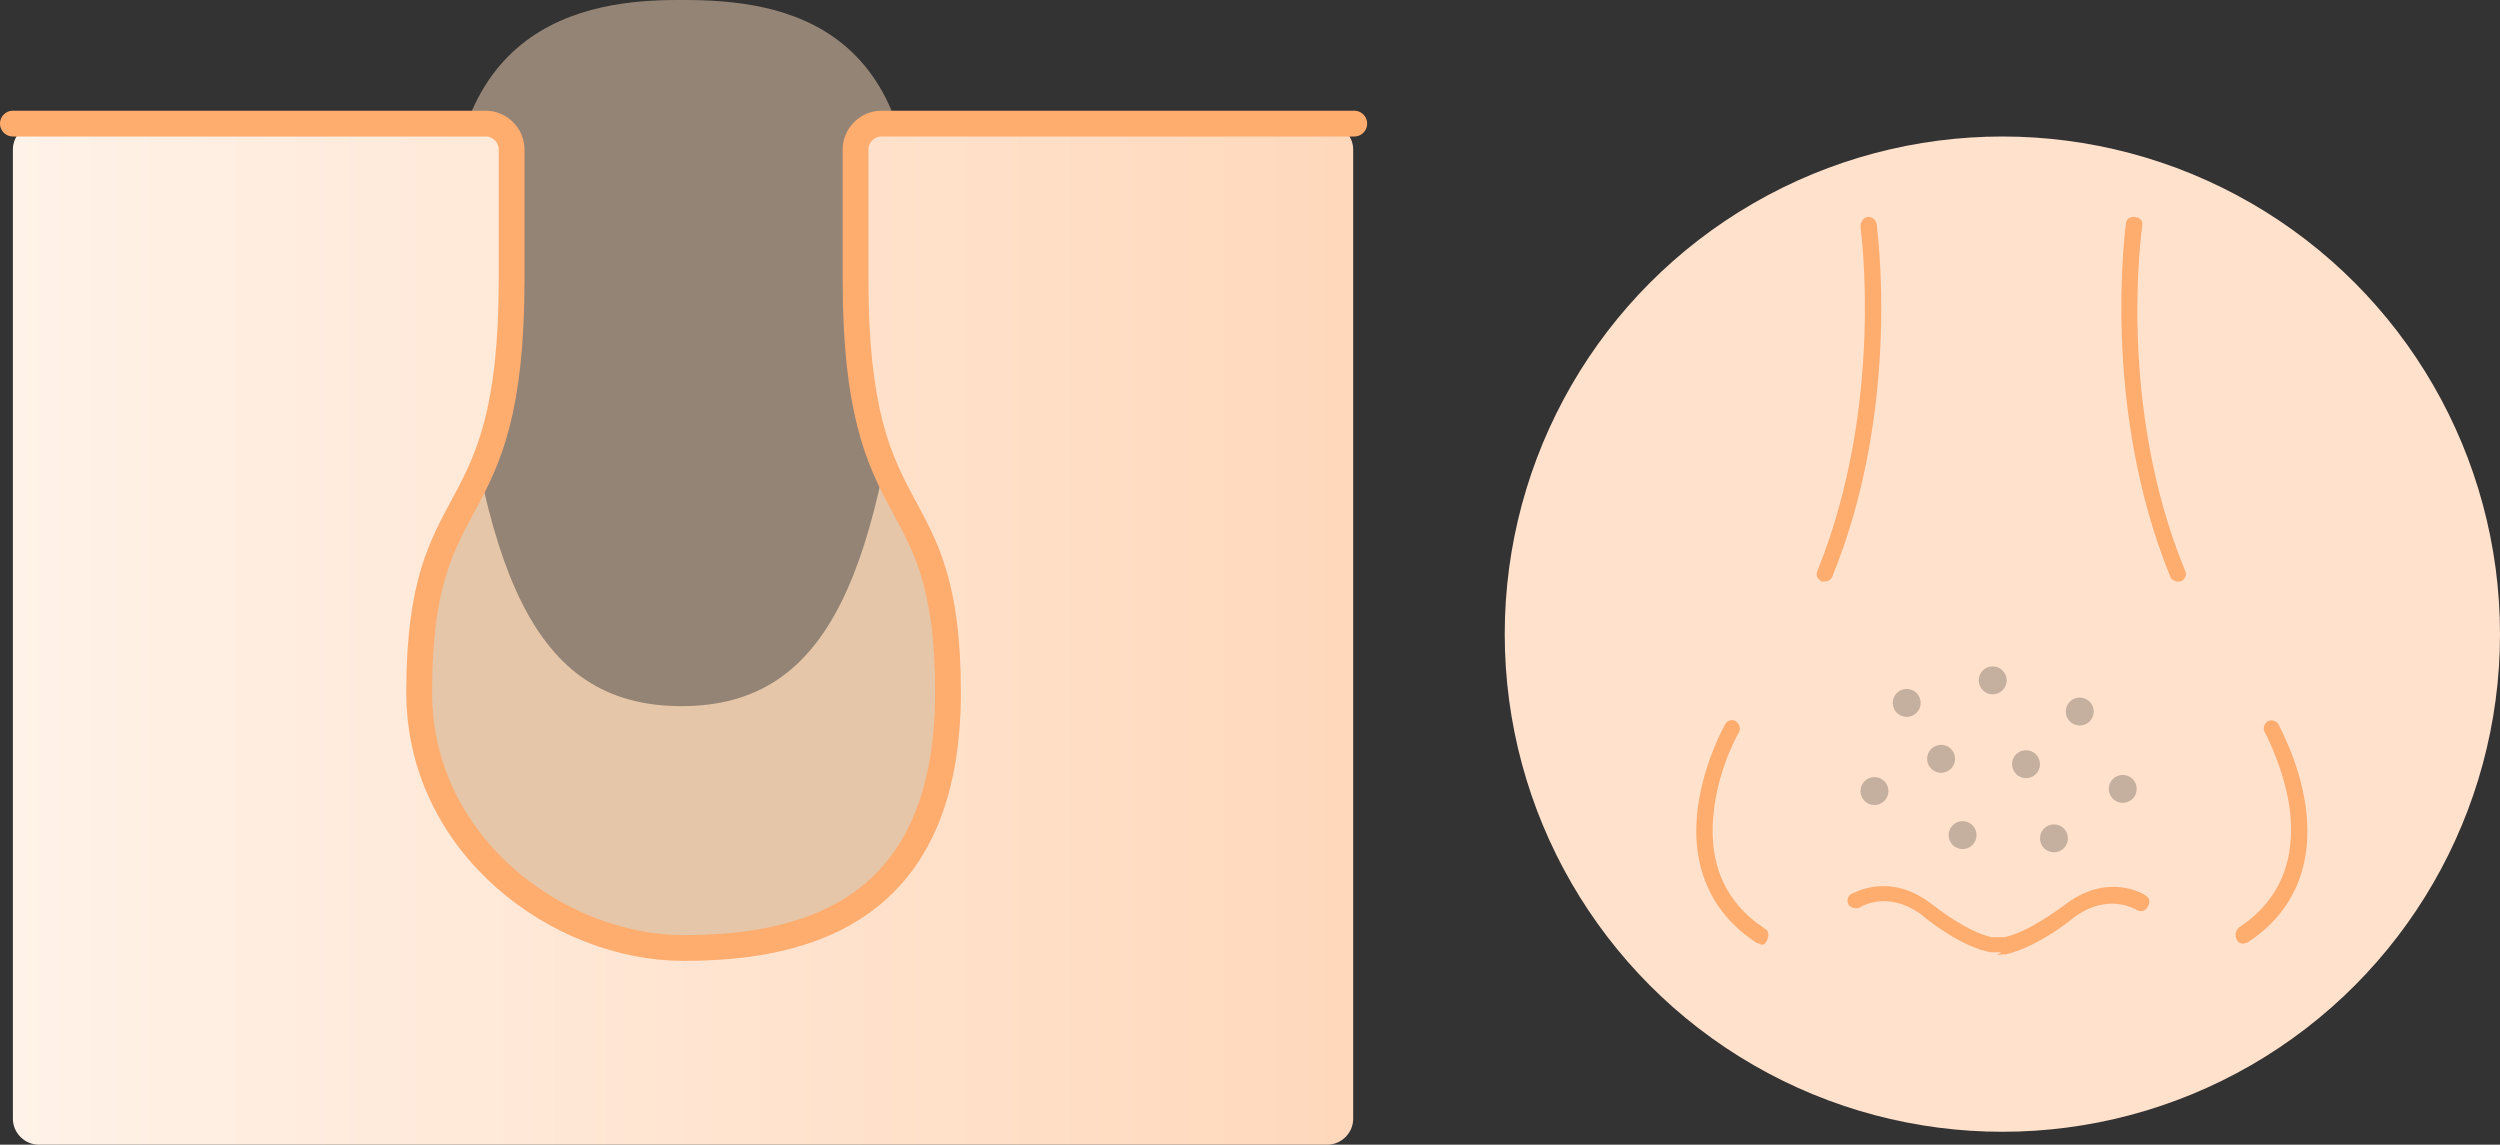
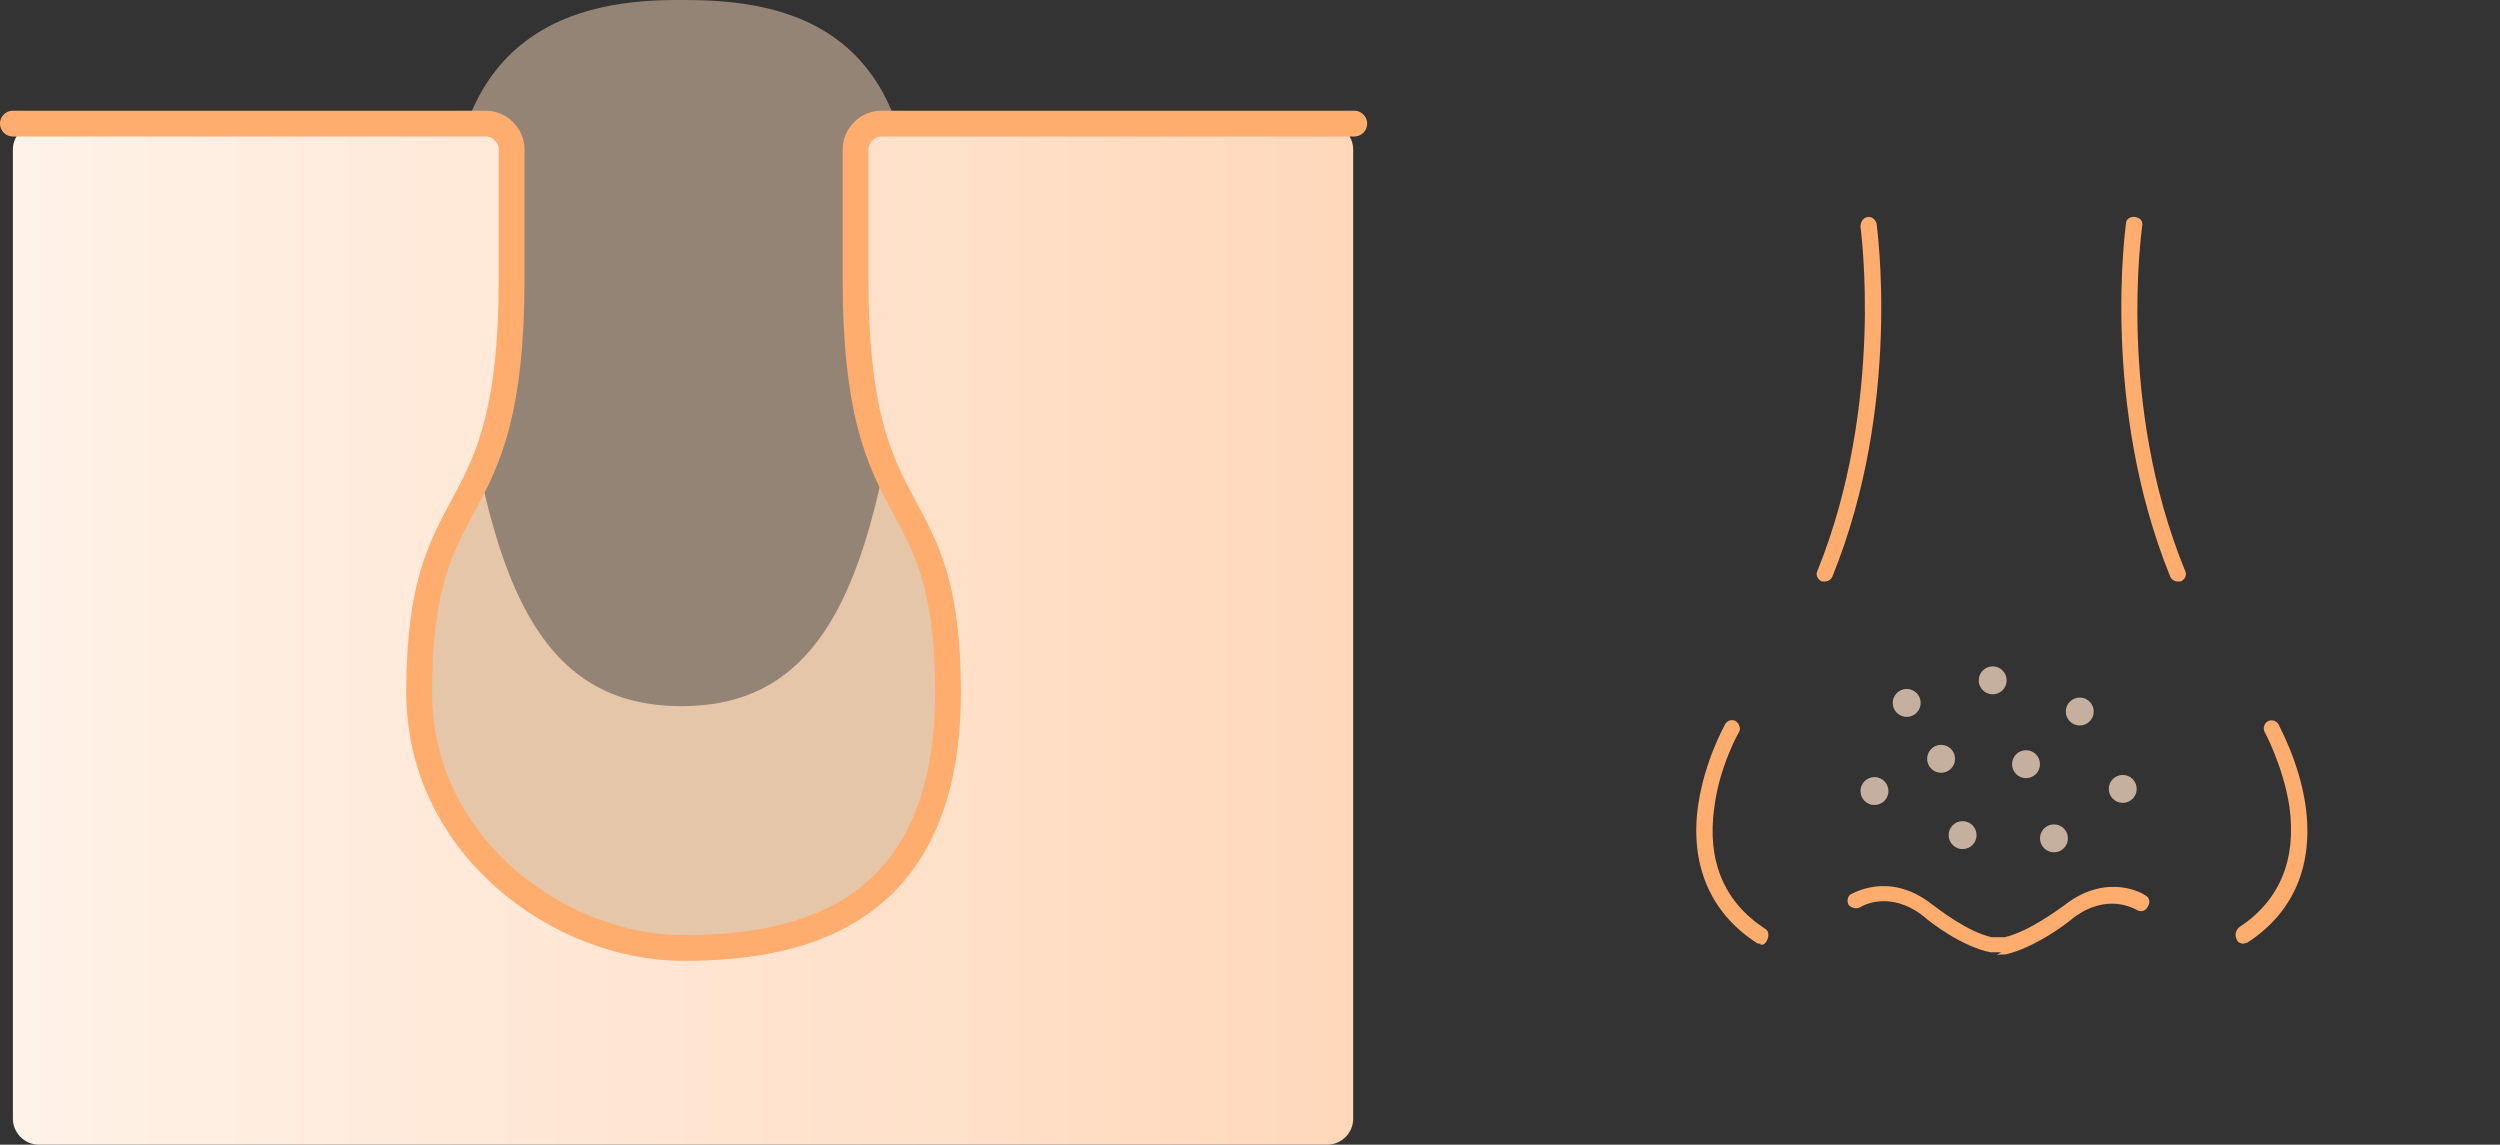
<svg xmlns="http://www.w3.org/2000/svg" id="_レイヤー_2" data-name="レイヤー 2" viewBox="0 0 232.6 106.5">
  <rect x="0" y="0" width="232.6" height="106.5" fill="#333333" stroke="none" />
  <defs>
    <linearGradient id="_名称未設定グラデーション_4" data-name="名称未設定グラデーション 4" x1="1.2" y1="-132.11" x2="125.9" y2="-132.11" gradientTransform="translate(0 -73.11) scale(1 -1)" gradientUnits="userSpaceOnUse">
      <stop offset="0" stop-color="#fff2e8" />
      <stop offset="1" stop-color="#ffd8bb" />
    </linearGradient>
  </defs>
  <g id="_レイヤー_1-2" data-name="レイヤー 1">
    <circle cx="63.6" cy="65.7" r="35.7" style="fill: #e5c6a8;" />
    <path d="M63.6,0c9,0,23.6,1.9,21,27.3-2.7,25.4-7.1,38.4-21.2,38.4s-18.5-13-21.2-38.4S54.8,0,63.1,0h.5,0Z" style="fill: #948475;" />
    <path d="M82,11.5c-1.3,0-2.4,1.1-2.4,2.4v12.1c0,24.4,8.6,18.1,8.6,38.4s-13,23.8-24.6,23.8-24.6-9.5-24.6-23.8c0-20.4,8.6-14.1,8.6-38.4v-12.1c0-1.3-1.1-2.4-2.4-2.4H3.6c-1.3,0-2.4,1.1-2.4,2.4v90.2c0,1.3,1.1,2.4,2.4,2.4h119.9c1.3,0,2.4-1.1,2.4-2.4V13.9c0-1.3-1.1-2.4-2.4-2.4h-41.6.1Z" style="fill: url(#_名称未設定グラデーション_4);" />
    <path d="M126,11.5h-44c-1.3,0-2.4,1.1-2.4,2.4v12.1c0,24.4,8.6,18.1,8.6,38.4s-13,23.8-24.6,23.8-24.6-9.5-24.6-23.8c0-20.4,8.6-14.1,8.6-38.4v-12.1c0-1.3-1.1-2.4-2.4-2.4H1.2" style="fill: none; stroke: #ffac6f; stroke-linecap: round; stroke-linejoin: round; stroke-width: 2.4px;" />
-     <circle cx="186.3" cy="59" r="46.3" style="fill: #ffe1cc;" />
    <g>
      <path d="M169.8,54.1h-.3c-.4-.2-.6-.6-.4-1,6.3-15.6,4-31.9,4-32,0-.4.2-.8.6-.9s.8.2.9.6c0,.2,2.4,16.8-4.1,32.8-.1.3-.4.5-.7.5h0Z" style="fill: #ffac6f;" />
      <path d="M202.6,54.1c-.3,0-.6-.2-.7-.5-6.5-16-4.1-32.7-4.1-32.8,0-.4.4-.7.9-.6s.7.4.6.9c0,.2-2.4,16.4,4,32,.2.4,0,.8-.4,1h-.3Z" style="fill: #ffac6f;" />
      <path d="M186.2,88.6h-1c-2.6-.5-5.5-2.7-6.3-3.4h0c-3.1-2.4-5.7-.9-5.8-.8-.4.2-.8.1-1.1-.2-.2-.4-.1-.8.2-1,.1,0,3.5-2.2,7.5.9h0c.8.6,3.4,2.6,5.6,3.1h1.2c2.2-.5,4.9-2.5,5.6-3h0c4-3.1,7.4-1,7.5-.9.4.2.5.7.2,1.1-.2.4-.7.5-1.1.2-.1,0-2.6-1.6-5.8.8h0c-.8.7-3.7,2.8-6.3,3.4-.3,0-.8,0-.9.1h0l.5-.3h0Z" style="fill: #ffac6f;" />
      <path d="M163.8,87.8c-.1,0-.3,0-.4-.1-4.3-2.8-6.2-7.3-5.4-12.8.6-4.1,2.4-7.3,2.5-7.5.2-.4.7-.5,1-.3s.5.7.3,1h0s-1.8,3.1-2.3,7c-.7,5,.9,8.8,4.7,11.3.4.2.4.7.2,1.1s-.4.4-.6.4h0v-.1Z" style="fill: #ffac6f;" />
      <path d="M208.7,87.8c-.2,0-.5-.1-.6-.4-.2-.4-.1-.8.2-1.1,3.8-2.5,5.4-6.3,4.7-11.3-.6-3.8-2.3-6.9-2.3-6.9-.2-.4,0-.8.3-1,.4-.2.8,0,1,.3,0,.1,1.9,3.4,2.5,7.5.8,5.6-1.1,10-5.4,12.8-.1,0-.3.1-.4.1h0Z" style="fill: #ffac6f;" />
    </g>
    <circle cx="193.5" cy="66.2" r="1.3" style="fill: #c5af9e;" />
    <circle cx="185.4" cy="63.3" r="1.3" style="fill: #c5af9e;" />
    <circle cx="177.4" cy="65.4" r="1.3" style="fill: #c5af9e;" />
    <circle cx="174.4" cy="73.6" r="1.3" style="fill: #c5af9e;" />
    <circle cx="182.6" cy="77.7" r="1.3" style="fill: #c5af9e;" />
    <circle cx="180.6" cy="70.6" r="1.3" style="fill: #c5af9e;" />
    <circle cx="191.1" cy="78" r="1.3" style="fill: #c5af9e;" />
    <circle cx="188.5" cy="71.1" r="1.3" style="fill: #c5af9e;" />
    <circle cx="197.5" cy="73.4" r="1.3" style="fill: #c5af9e;" />
  </g>
</svg>